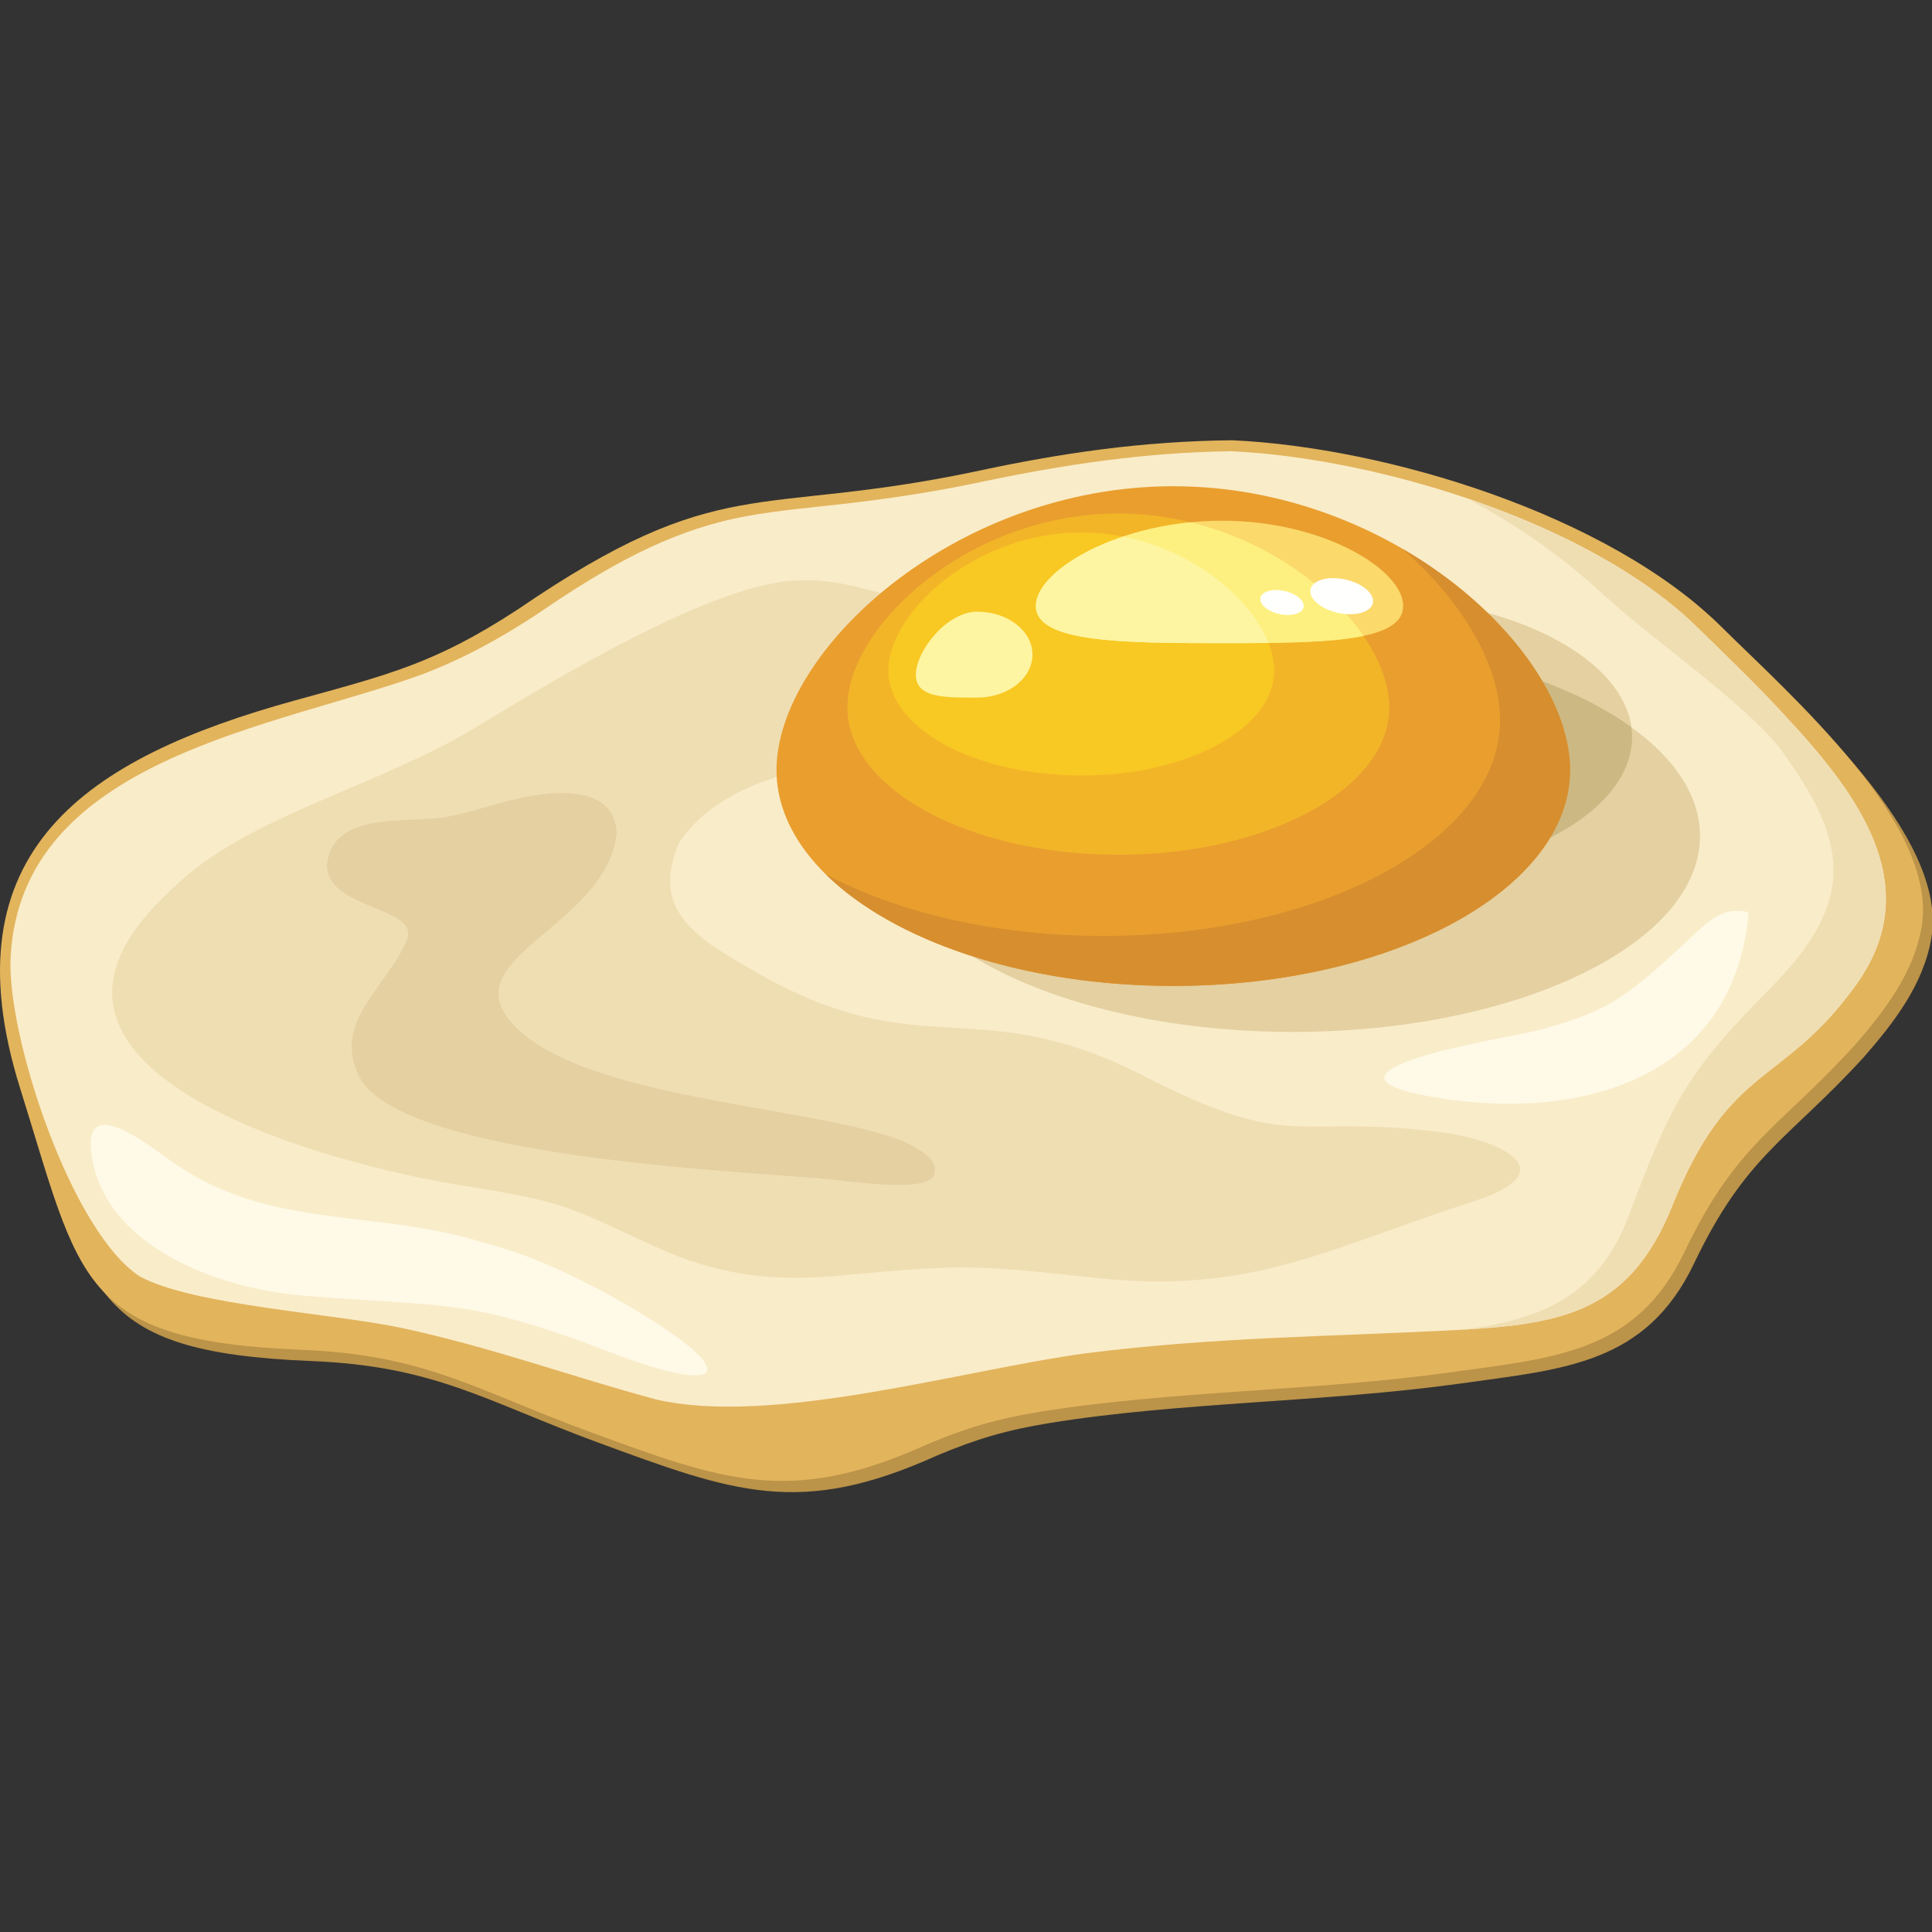
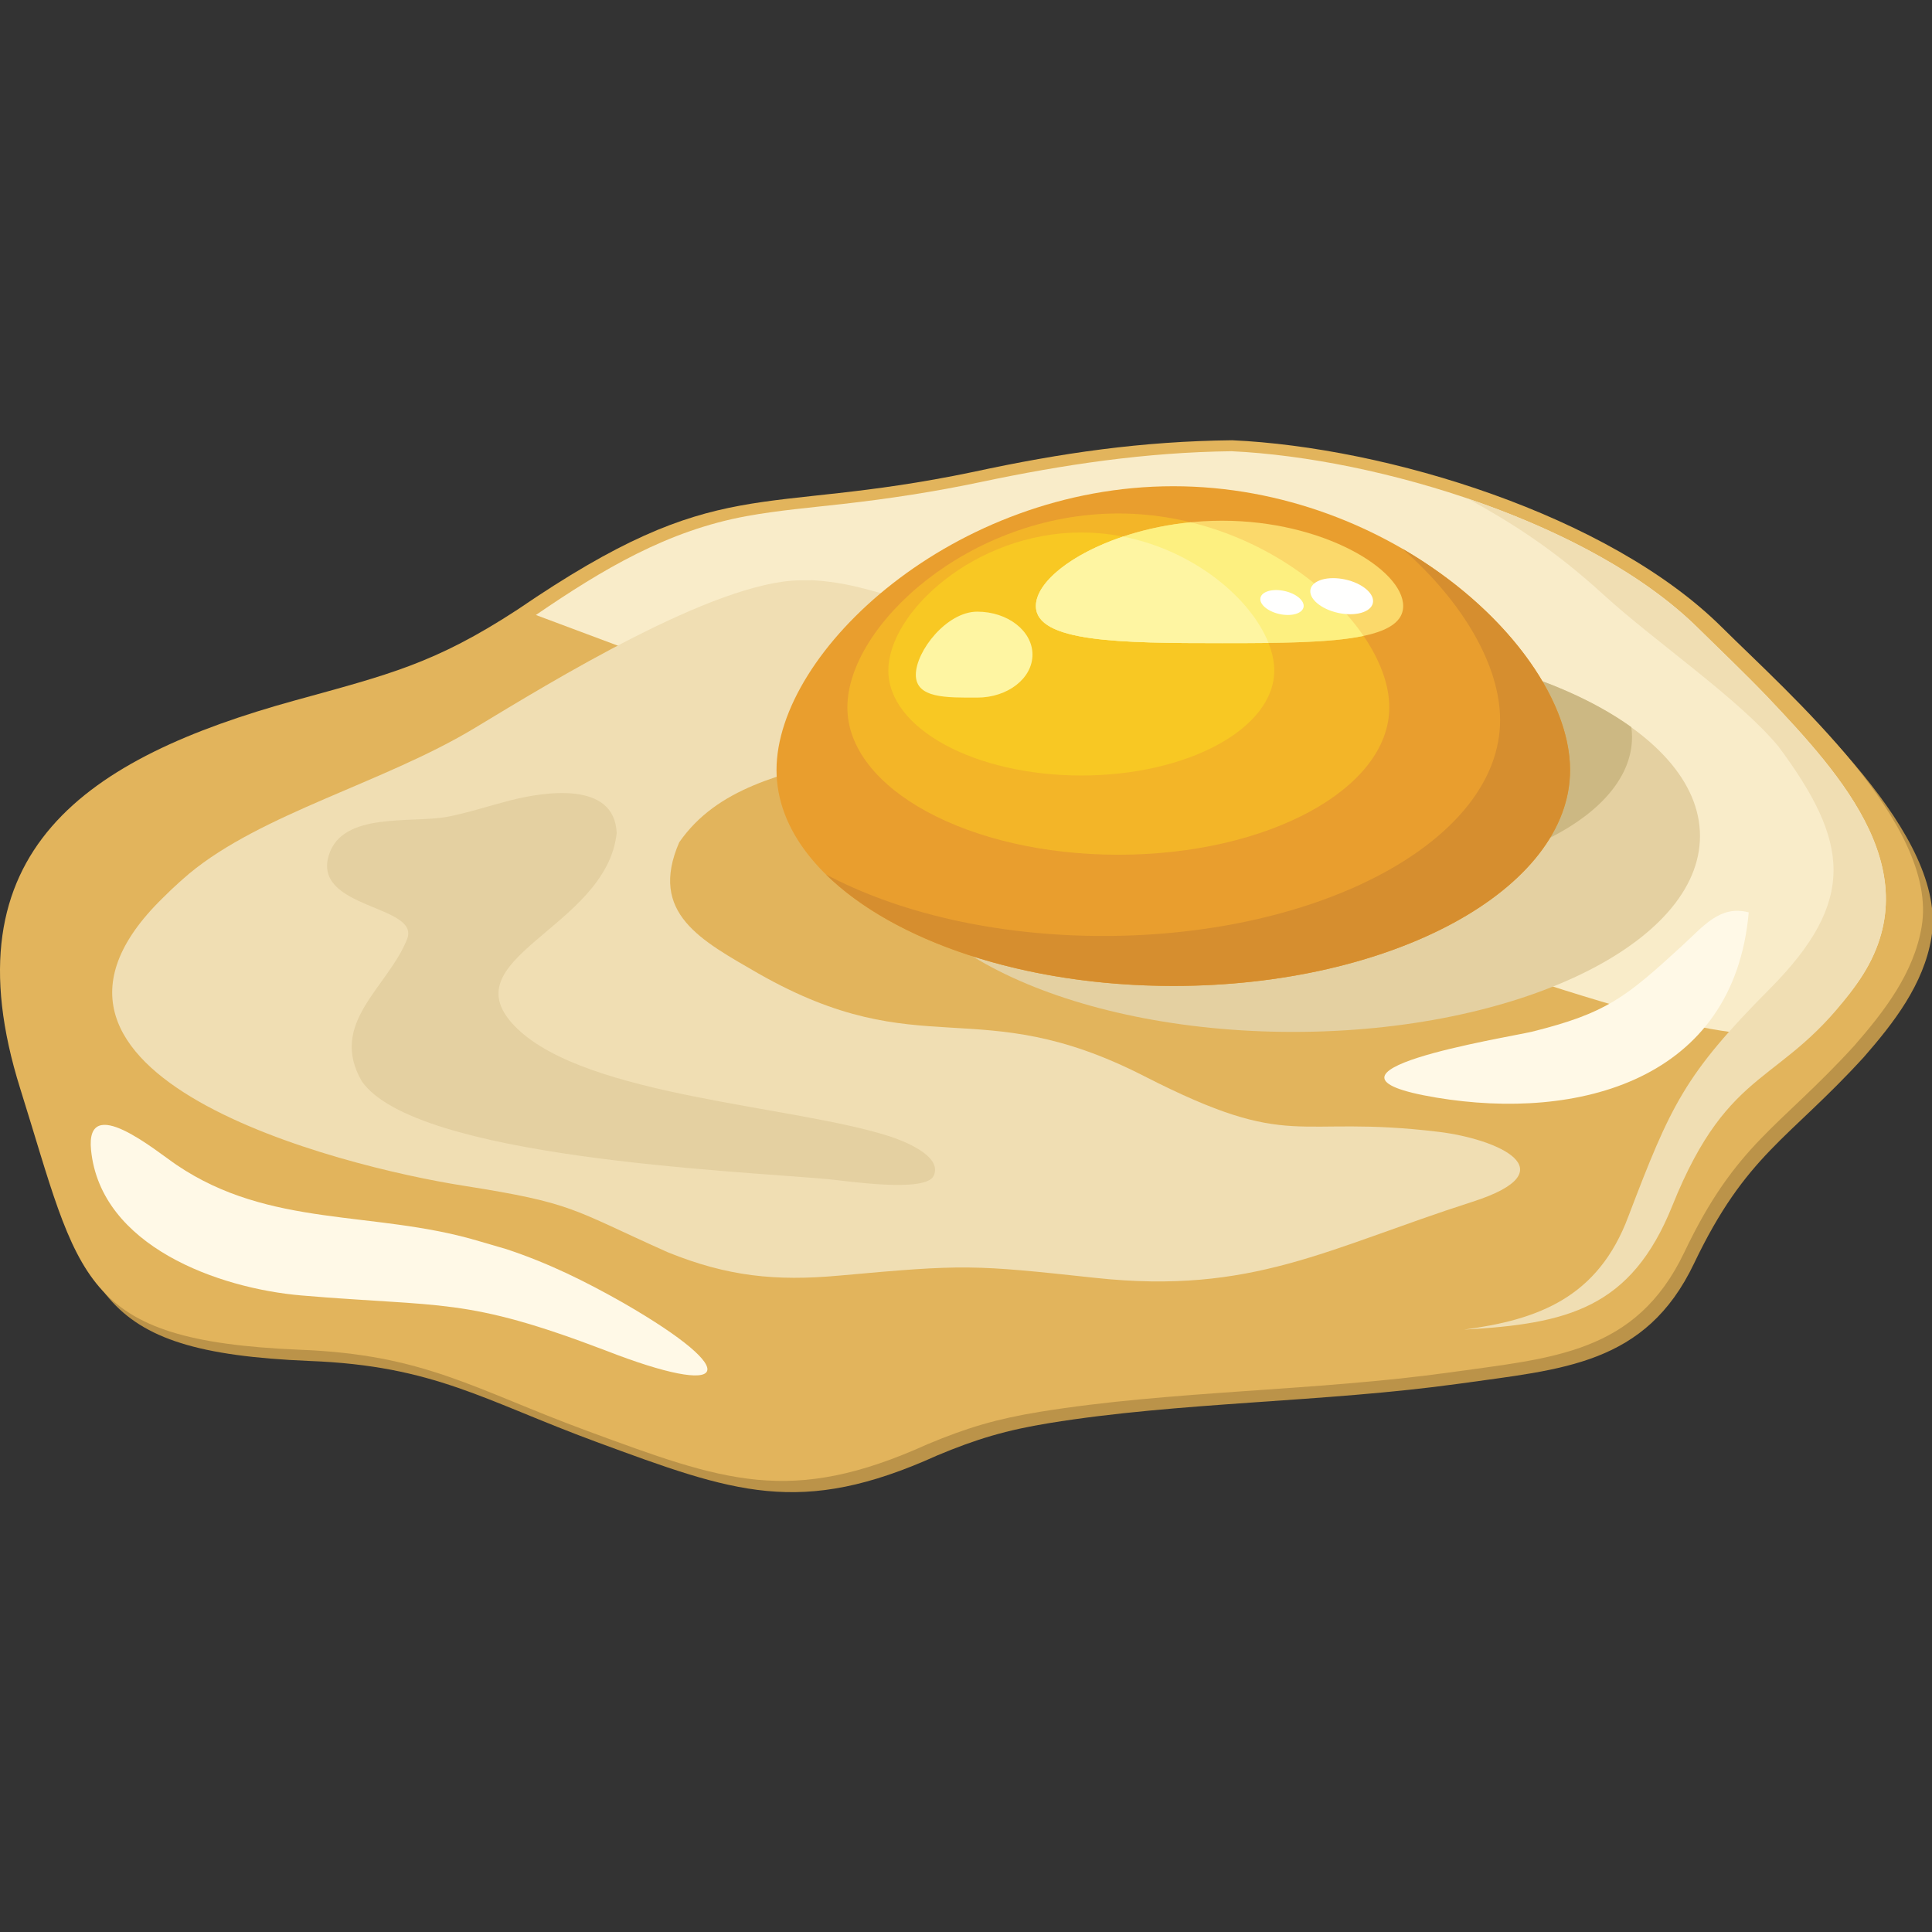
<svg xmlns="http://www.w3.org/2000/svg" xmlns:ns1="http://sodipodi.sourceforge.net/DTD/sodipodi-0.dtd" xmlns:ns2="http://www.inkscape.org/namespaces/inkscape" version="1.1" x="0" y="0" width="256" height="256" viewBox="0 0 256 256" id="svg39" ns1:docname="egg_fried_03.svg" ns2:version="0.92.4 (5da689c313, 2019-01-14)">
  <rect x="0" y="0" width="256" height="256" fill="#333333" stroke="none" />
  <title id="title852">Fried Egg</title>
  <defs id="defs43" />
  <ns1:namedview pagecolor="#ffffff" bordercolor="#666666" borderopacity="1" objecttolerance="10" gridtolerance="10" guidetolerance="10" ns2:pageopacity="0" ns2:pageshadow="2" ns2:window-width="1920" ns2:window-height="1025" id="namedview41" showgrid="false" ns2:zoom="1.3147429" ns2:cx="164.93085" ns2:cy="149.61676" ns2:window-x="-8" ns2:window-y="-8" ns2:window-maximized="1" ns2:current-layer="svg39" fit-margin-top="0" fit-margin-left="0" fit-margin-right="0" fit-margin-bottom="0" />
  <g id="Layer_1" transform="matrix(0.392,0,0,0.392,7.225595e-5,56.754)">
    <path d="m 419.751,7.831 c 52.31,2.356 127.386,25.286 165.55,63.192 22.72,22.566 73.388,66.62 67.548,101.242 -2.647,15.713 -12.646,28.62 -22.819,40.272 -25.582,28.012 -39.75,32.792 -57.423,69.801 -16.376,34.31 -44.469,35.676 -79.283,40.592 -45.874,6.364 -94.678,6.166 -138.626,13.328 -14.442,2.353 -24.51,5.32 -37.973,10.968 -46.33,20.949 -68.704,12.494 -115.043,-4.572 C 163.716,328.674 146.91,316.866 104.59,315.256 29.872,312.123 30.401,291.578 10.126,227.007 -15.178,146.432 32.839,115.156 102.832,95.813 134.618,87.03 150.217,83.379 178.322,65.004 247.05,18.051 258.479,33.936 332.37,18.513 362.141,12.084 389.247,8.172 419.751,7.831" id="path2" ns2:connector-curvature="0" style="fill:#bb9349" />
    <path d="m 416.467,4.037 c 52.309,2.356 127.384,25.286 165.548,63.193 22.719,22.565 73.388,66.62 67.55,101.241 -2.65,15.714 -12.648,28.62 -22.819,40.273 -25.581,28.011 -39.753,32.791 -57.422,69.801 -16.379,34.311 -44.47,35.676 -79.286,40.591 -45.873,6.365 -94.676,6.166 -138.626,13.328 -14.439,2.354 -24.509,5.321 -37.97,10.969 -46.334,20.947 -68.705,12.494 -115.044,-4.572 -37.965,-13.98 -54.774,-25.789 -97.094,-27.399 C 26.587,308.329 27.116,287.786 6.84,223.212 -18.463,142.639 29.554,111.361 99.546,92.02 131.332,83.238 146.934,79.586 175.038,61.21 243.764,14.258 255.193,30.142 329.083,14.72 358.854,8.291 385.961,4.379 416.467,4.037" id="path4" ns2:connector-curvature="0" style="fill:#e2b45c" />
-     <path d="m 416.276,7.745 c -29.002,0.355 -56.569,4.471 -84.895,10.442 -15.439,3.255 -30.777,5.602 -46.443,7.38 -10.818,1.227 -21.828,2.154 -32.535,4.107 -26.845,4.895 -48.803,18.081 -71.083,33.301 l -0.188,0.126 c -12.324,8.059 -24.676,14.857 -38.468,20.078 -49.69,18.11 -135.649,28.38 -139.088,95.663 -1.347,26.382 20.547,93.103 43.862,107.957 18.306,9.688 64.126,12.239 88.253,17.276 31.45,6.81 56.234,16.155 86.191,24.224 39.454,9.033 102.926,-9.894 145.052,-15.621 44.26,-5.583 83.106,-5.62 126.739,-7.951 35.638,-1.903 57.512,-6.834 71.616,-41.946 C 584.855,214.063 602.468,222.845 627.475,188 653.827,151.272 622.594,117.34 597.238,90.579 589.76,82.798 581.871,75.273 574.165,67.702 538.274,32.051 466.05,10.068 416.276,7.745" id="path6" ns2:connector-curvature="0" style="fill:#f9ecc9" />
+     <path d="m 416.276,7.745 c -29.002,0.355 -56.569,4.471 -84.895,10.442 -15.439,3.255 -30.777,5.602 -46.443,7.38 -10.818,1.227 -21.828,2.154 -32.535,4.107 -26.845,4.895 -48.803,18.081 -71.083,33.301 l -0.188,0.126 C 584.855,214.063 602.468,222.845 627.475,188 653.827,151.272 622.594,117.34 597.238,90.579 589.76,82.798 581.871,75.273 574.165,67.702 538.274,32.051 466.05,10.068 416.276,7.745" id="path6" ns2:connector-curvature="0" style="fill:#f9ecc9" />
    <path d="m 494.919,304.659 c 34.901,-1.956 56.431,-7.179 70.37,-41.878 C 584.855,214.063 602.468,222.845 627.475,188 653.827,151.272 622.594,117.34 597.238,90.579 589.76,82.798 581.871,75.273 574.165,67.702 555.331,48.995 526.497,34.056 496.15,23.741 c 15.151,8.388 29.193,17.254 45.939,32.553 17.267,15.768 45.813,35.199 59.092,51.28 23.737,31.964 26.851,51.929 -3.023,81.976 -28.677,28.843 -33.357,39.148 -47.718,76.812 -10.269,27.548 -30.544,34.958 -55.521,38.297" id="path8" ns2:connector-curvature="0" style="fill:#f0deb3" />
    <path d="m 63.88,150.578 c 24.672,-20.498 65.813,-30.704 96.595,-49.28 25.693,-15.505 81.174,-49.687 110.103,-49.917 l 4.058,-0.031 c 20.966,1.226 26.031,8.555 53.105,7.895 9.199,-0.225 21.641,-1.147 16.186,13.963 -26.008,49.114 -88.463,29.472 -114.329,66.723 -10.461,24.092 7.488,33.182 26.85,44.406 55.303,31.435 73.538,5.626 130.254,34.61 50.841,25.985 49.925,12.837 99.7,18.876 19.466,2.363 44.353,13.03 11.287,23.641 -49.135,15.761 -74.328,31.438 -127.443,25.705 -41.479,-4.479 -44.206,-4.616 -86.57,-0.765 -21.555,1.96 -37.851,0.257 -57.956,-7.894 -32.953,-14.717 -31.424,-16.559 -69.317,-22.534 -41.087,-6.478 -163.017,-36.958 -101.42,-97.189 l 2.827,-2.765 2.983,-2.748 3.087,-2.696" id="path10" ns2:connector-curvature="0" style="fill:#f0deb3" />
-     <path d="m 459.437,152.007 c 50.796,0 92.226,-21.397 92.226,-47.633 0,-26.236 -41.43,-47.634 -92.226,-47.634 -50.798,0 -92.228,21.398 -92.228,47.634 0,26.236 41.43,47.633 92.228,47.633" id="path12" ns2:connector-curvature="0" style="fill:#e4d0a1" />
    <path d="m 437.14,204.031 c 75.73,0 137.496,-29.744 137.496,-66.214 0,-36.469 -61.766,-66.214 -137.496,-66.214 -75.73,0 -137.496,29.745 -137.496,66.214 0,36.47 61.766,66.214 137.496,66.214" id="path14" ns2:connector-curvature="0" style="fill:#e4d0a1" />
    <path d="m 437.14,71.603 c 47.639,0 89.614,11.669 114.288,29.391 0.151,1.118 0.233,2.243 0.233,3.38 0,26.308 -41.292,47.633 -92.224,47.633 -50.937,0 -92.228,-21.325 -92.228,-47.633 0,-10.344 6.386,-19.919 17.234,-27.731 16.231,-3.246 34.029,-5.04 52.697,-5.04" id="path16" ns2:connector-curvature="0" style="fill:#ccb883" />
    <path d="m 396.603,19.577 c 74.071,0 134.117,55.642 134.117,95.943 0,40.3 -60.046,72.971 -134.117,72.971 -74.072,0 -134.121,-32.671 -134.121,-72.971 0,-40.301 60.049,-95.943 134.121,-95.943" id="path18" ns2:connector-curvature="0" style="fill:#e99e2e" />
    <path d="m 378.02,28.79 c 50.583,0 91.591,38 91.591,65.522 0,27.521 -41.008,49.832 -91.591,49.832 -50.585,0 -91.591,-22.311 -91.591,-49.832 0,-27.522 41.006,-65.522 91.591,-65.522" id="path20" ns2:connector-curvature="0" style="fill:#f3b528" />
    <path d="m 473.991,40.676 c 34.319,19.885 56.729,50.228 56.729,74.844 0,40.3 -60.046,72.971 -134.117,72.971 -50.565,0 -94.582,-15.225 -117.437,-37.708 24.184,12.876 57.28,20.817 93.785,20.817 74.074,0 134.118,-32.671 134.118,-72.971 0,-18.371 -12.481,-39.93 -33.078,-57.953" id="path22" ns2:connector-curvature="0" style="fill:#d68e2f" />
    <path d="m 365.505,35.209 c 36.019,0 65.223,27.06 65.223,46.659 0,19.599 -29.204,35.486 -65.223,35.486 -36.024,0 -65.224,-15.887 -65.224,-35.486 0,-19.599 29.2,-46.659 65.224,-46.659" id="path24" ns2:connector-curvature="0" style="fill:#f8c823" />
    <path d="m 413.084,31.23 c 34.281,0 61.222,16.554 61.222,28.823 0,12.269 -26.941,12.565 -61.222,12.565 -34.284,0 -62.927,-0.296 -62.927,-12.565 0,-12.269 28.645,-28.823 62.927,-28.823" id="path26" ns2:connector-curvature="0" style="fill:#fbd96b" />
    <path d="m 460.906,70.168 c -11.141,2.352 -28.29,2.45 -47.822,2.45 -34.284,0 -62.927,-0.296 -62.927,-12.565 0,-10.976 22.925,-25.377 52.301,-28.291 25.891,6.326 47.184,21.916 58.448,38.406" id="path28" ns2:connector-curvature="0" style="fill:#fdf080" />
    <path d="m 330.324,61.974 c -10.314,0 -20.752,13.322 -20.752,21.345 0,8.024 10.438,7.707 20.752,7.707 10.314,0 18.677,-6.502 18.677,-14.526 0,-8.023 -8.363,-14.526 -18.677,-14.526 z m 49.29,-25.376 c 24.108,4.75 43.211,20.914 49.169,35.951 -4.997,0.062 -10.255,0.069 -15.699,0.069 -34.284,0 -62.927,-0.296 -62.927,-12.565 0,-7.894 11.863,-17.564 29.457,-23.455" id="path30" ns2:connector-curvature="0" style="fill:#fef5a2" />
    <path d="m 434.201,54.995 c 4.021,0.888 6.896,3.349 6.419,5.498 -0.474,2.15 -4.115,3.173 -8.137,2.286 -4.017,-0.888 -6.892,-3.349 -6.416,-5.498 0.477,-2.15 4.116,-3.173 8.134,-2.286 z m 20.562,-3.886 c 5.822,1.286 9.985,4.851 9.297,7.964 -0.687,3.113 -5.963,4.593 -11.786,3.307 -5.821,-1.286 -9.981,-4.85 -9.294,-7.964 0.686,-3.11 5.963,-4.593 11.783,-3.307" id="path32" ns2:connector-curvature="0" style="fill:#fffffe" />
    <path d="m 172.511,125.759 c 11.204,-2.836 35.218,-6.782 35.946,11.06 -3.486,32.456 -58.297,42.403 -33.57,66.136 23.932,22.975 92.996,25.891 125.626,36.307 4.394,1.404 18.335,6.615 15.072,13.436 -2.787,5.827 -29.818,1.633 -35.645,1.109 -32.058,-2.882 -139.487,-7.215 -157.62,-33.057 -11.423,-19.684 8.703,-31.65 15.281,-48.047 4.668,-11.634 -32.053,-10.112 -26.454,-28.399 4.543,-14.851 27.882,-10.68 40.191,-13.017 6.719,-1.275 14.348,-3.779 21.173,-5.528" id="path34" ns2:connector-curvature="0" style="fill:#e4d0a1" />
    <path d="m 517.878,203.952 c -9.006,2.123 -83.009,13.848 -32.351,22.285 47.828,7.968 100.57,-5.721 105.585,-62.611 -9.715,-2.569 -15.285,4.659 -22.526,11.29 -19.16,17.553 -25.505,22.742 -50.708,29.036 z m -307.007,91.773 c 41.271,23.812 35.711,32.335 -6.209,15.972 C 156.99,293.539 149.81,297.202 101.859,293.11 73.977,290.731 33.989,276.494 30.775,243.928 c -1.93,-19.575 21.735,0.2 28.922,5.068 31.497,21.328 66.417,15.318 101.293,25.492 l 10.128,2.954 c 14.271,4.718 26.725,10.883 39.753,18.283" id="path36" ns2:connector-curvature="0" style="fill:#fff9e7" />
  </g>
</svg>